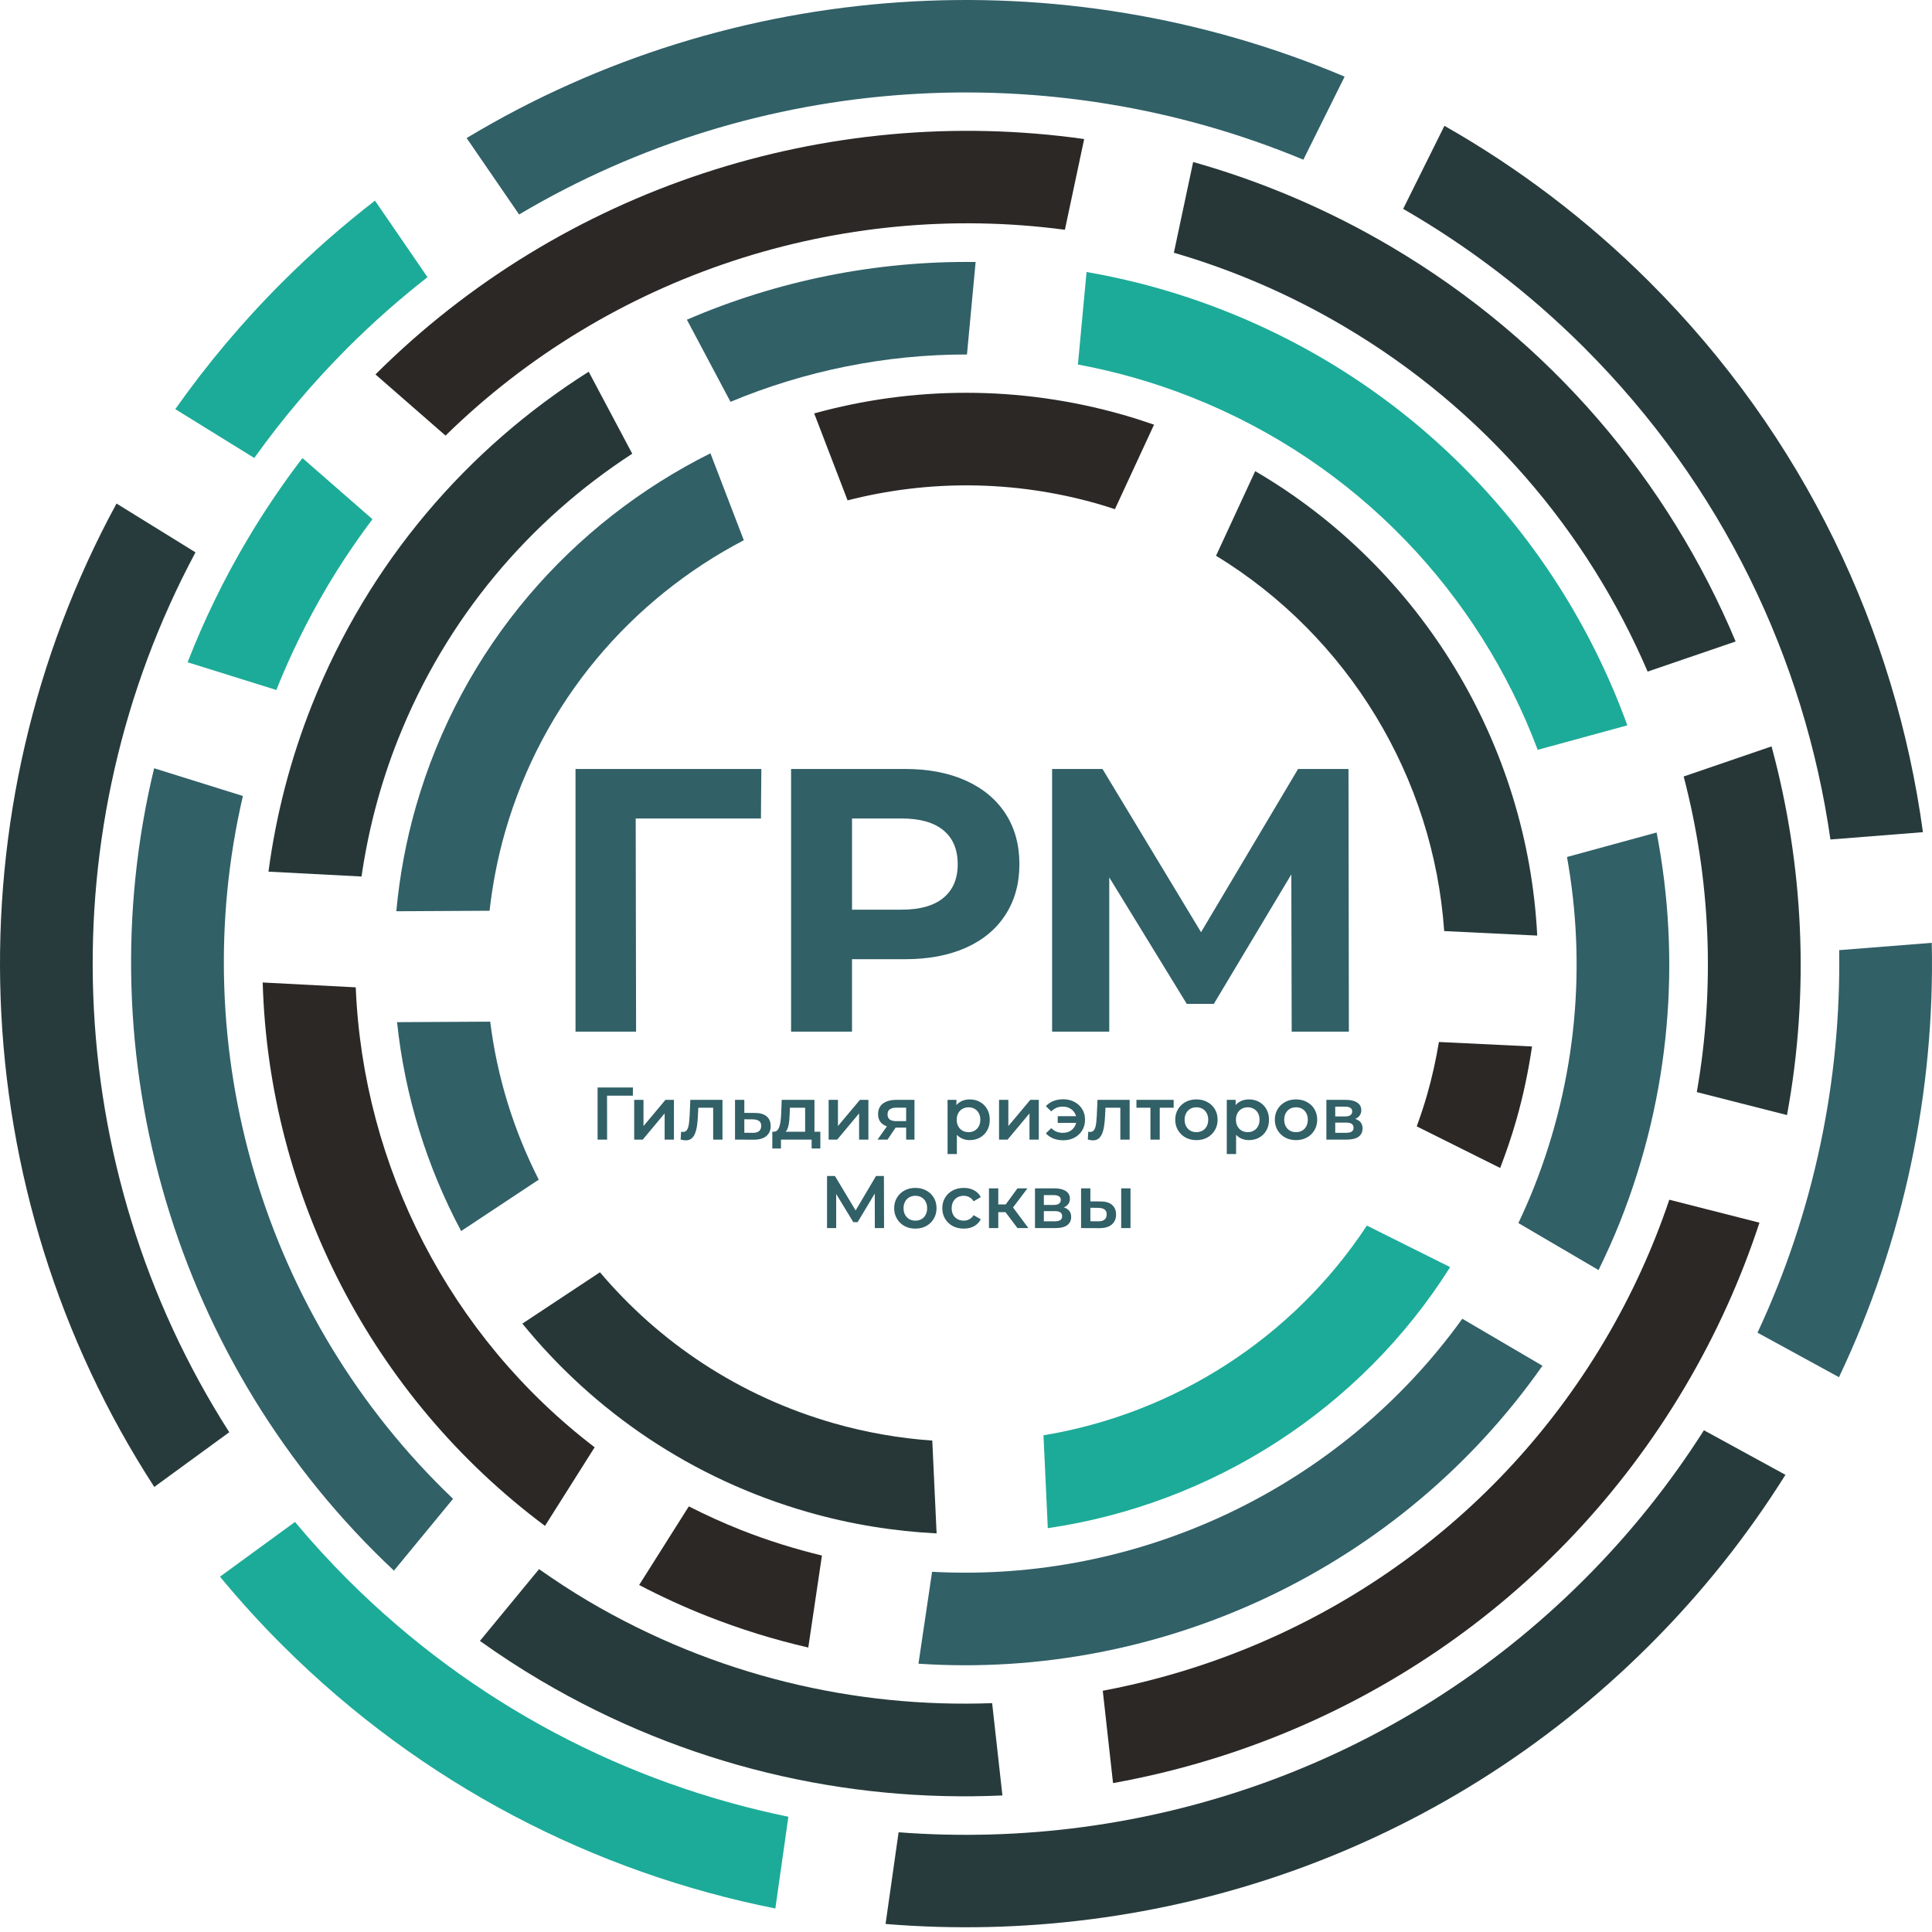
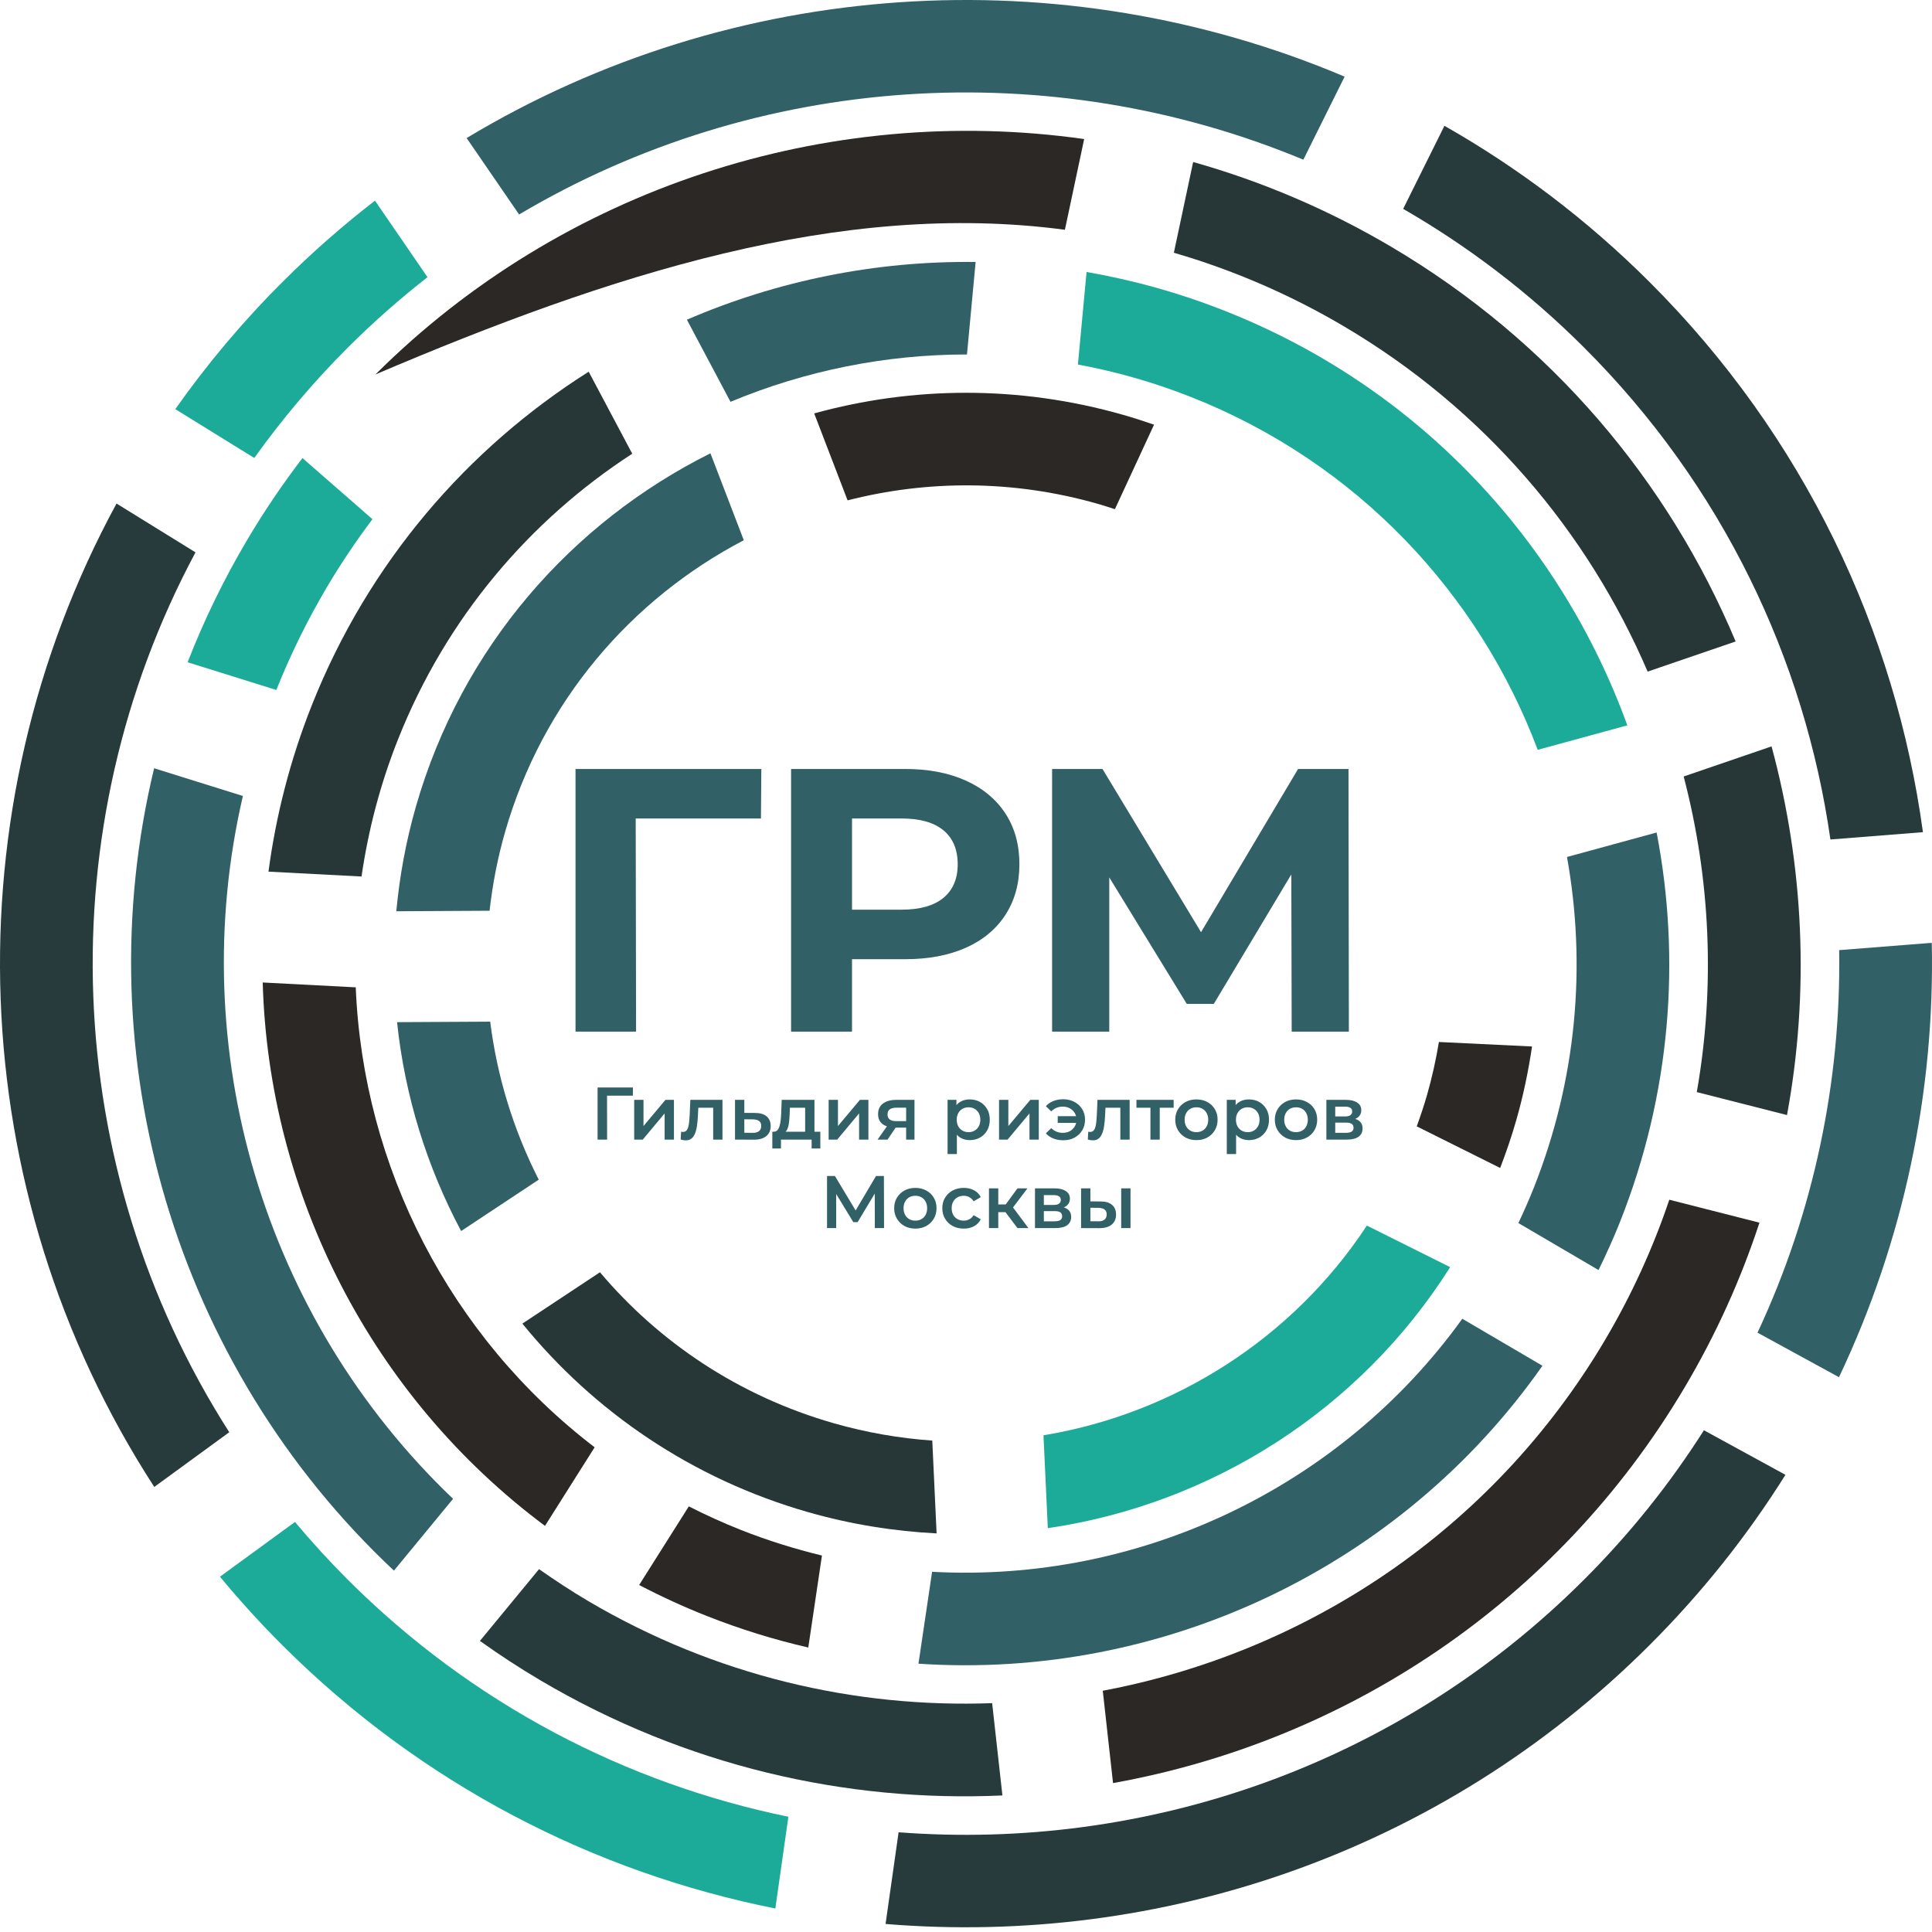
<svg xmlns="http://www.w3.org/2000/svg" width="393" height="393" viewBox="0 0 393 393" fill="none">
  <path d="M121.557 231.814V221.215H128.75L128.735 222.88H123.026L123.48 222.411L123.495 231.814H121.557ZM129.005 231.814V223.728H130.897V229.058L135.364 223.728H137.09V231.814H135.198V226.484L130.746 231.814H129.005ZM138.455 231.799L138.546 230.209C138.617 230.219 138.683 230.229 138.743 230.239C138.804 230.249 138.859 230.254 138.91 230.254C139.223 230.254 139.465 230.158 139.637 229.967C139.808 229.775 139.934 229.517 140.015 229.194C140.106 228.861 140.167 228.493 140.197 228.089C140.237 227.675 140.267 227.261 140.288 226.847L140.424 223.728H146.965V231.814H145.072V224.818L145.512 225.333H141.666L142.074 224.803L141.968 226.938C141.938 227.655 141.878 228.321 141.787 228.937C141.706 229.543 141.575 230.073 141.393 230.527C141.221 230.981 140.979 231.334 140.666 231.587C140.363 231.839 139.975 231.965 139.5 231.965C139.349 231.965 139.182 231.95 139.001 231.92C138.829 231.89 138.647 231.849 138.455 231.799ZM153.572 226.393C154.612 226.393 155.404 226.625 155.95 227.09C156.495 227.554 156.767 228.21 156.767 229.058C156.767 229.936 156.464 230.623 155.859 231.117C155.253 231.602 154.4 231.839 153.3 231.829L149.514 231.814V223.728H151.407V226.378L153.572 226.393ZM153.133 230.436C153.688 230.446 154.112 230.33 154.405 230.088C154.698 229.846 154.844 229.492 154.844 229.028C154.844 228.563 154.698 228.23 154.405 228.028C154.122 227.816 153.698 227.705 153.133 227.695L151.407 227.68V230.421L153.133 230.436ZM163.781 230.936V225.333H160.676L160.631 226.635C160.611 227.1 160.581 227.549 160.54 227.983C160.5 228.407 160.434 228.801 160.343 229.164C160.253 229.517 160.121 229.81 159.95 230.042C159.778 230.275 159.551 230.426 159.268 230.497L157.391 230.209C157.694 230.209 157.936 230.113 158.117 229.921C158.309 229.719 158.456 229.447 158.557 229.104C158.668 228.75 158.748 228.352 158.799 227.907C158.849 227.453 158.885 226.984 158.905 226.499L159.011 223.728H165.673V230.936H163.781ZM157.103 233.616V230.209H166.87V233.616H165.098V231.814H158.859V233.616H157.103ZM168.56 231.814V223.728H170.453V229.058L174.92 223.728H176.646V231.814H174.753V226.484L170.301 231.814H168.56ZM184.325 231.814V229.058L184.598 229.376H182.175C181.064 229.376 180.191 229.144 179.555 228.68C178.929 228.205 178.616 227.524 178.616 226.635C178.616 225.687 178.95 224.965 179.616 224.47C180.292 223.975 181.191 223.728 182.311 223.728H186.021V231.814H184.325ZM178.51 231.814L180.691 228.725H182.629L180.539 231.814H178.51ZM184.325 228.452V224.818L184.598 225.318H182.372C181.786 225.318 181.332 225.429 181.009 225.651C180.696 225.863 180.539 226.211 180.539 226.696C180.539 227.605 181.13 228.059 182.311 228.059H184.598L184.325 228.452ZM197.234 231.92C196.577 231.92 195.977 231.769 195.432 231.466C194.897 231.163 194.468 230.709 194.145 230.103C193.832 229.487 193.675 228.71 193.675 227.771C193.675 226.822 193.827 226.045 194.129 225.439C194.442 224.834 194.866 224.384 195.401 224.092C195.936 223.789 196.547 223.637 197.234 223.637C198.031 223.637 198.733 223.809 199.338 224.152C199.954 224.495 200.439 224.975 200.792 225.591C201.155 226.206 201.337 226.933 201.337 227.771C201.337 228.609 201.155 229.341 200.792 229.967C200.439 230.582 199.954 231.062 199.338 231.405C198.733 231.748 198.031 231.92 197.234 231.92ZM192.752 234.751V223.728H194.553V225.636L194.493 227.786L194.644 229.936V234.751H192.752ZM197.022 230.3C197.476 230.3 197.88 230.199 198.233 229.997C198.596 229.795 198.884 229.502 199.096 229.119C199.308 228.735 199.414 228.286 199.414 227.771C199.414 227.246 199.308 226.797 199.096 226.423C198.884 226.04 198.596 225.747 198.233 225.545C197.88 225.343 197.476 225.242 197.022 225.242C196.567 225.242 196.159 225.343 195.795 225.545C195.432 225.747 195.144 226.04 194.932 226.423C194.72 226.797 194.614 227.246 194.614 227.771C194.614 228.286 194.72 228.735 194.932 229.119C195.144 229.502 195.432 229.795 195.795 229.997C196.159 230.199 196.567 230.3 197.022 230.3ZM203.221 231.814V223.728H205.114V229.058L209.58 223.728H211.307V231.814H209.414V226.484L204.962 231.814H203.221ZM215.157 228.407V227.044H219.549V228.407H215.157ZM216.263 223.607C217.131 223.607 217.898 223.789 218.564 224.152C219.231 224.505 219.755 224.995 220.139 225.621C220.523 226.237 220.714 226.953 220.714 227.771C220.714 228.579 220.523 229.3 220.139 229.936C219.755 230.562 219.231 231.057 218.564 231.42C217.898 231.774 217.131 231.95 216.263 231.95C215.536 231.95 214.87 231.829 214.264 231.587C213.658 231.345 213.154 230.996 212.75 230.542L213.84 229.482C214.163 229.795 214.516 230.032 214.9 230.194C215.294 230.355 215.723 230.436 216.187 230.436C216.732 230.436 217.212 230.325 217.626 230.103C218.039 229.871 218.367 229.553 218.61 229.149C218.852 228.745 218.973 228.286 218.973 227.771C218.973 227.246 218.852 226.787 218.61 226.393C218.367 225.989 218.039 225.676 217.626 225.454C217.212 225.222 216.732 225.106 216.187 225.106C215.723 225.106 215.294 225.187 214.9 225.348C214.516 225.51 214.163 225.752 213.84 226.075L212.75 225.015C213.154 224.561 213.658 224.213 214.264 223.97C214.87 223.728 215.536 223.607 216.263 223.607ZM221.278 231.799L221.369 230.209C221.439 230.219 221.505 230.229 221.565 230.239C221.626 230.249 221.681 230.254 221.732 230.254C222.045 230.254 222.287 230.158 222.459 229.967C222.63 229.775 222.757 229.517 222.837 229.194C222.928 228.861 222.989 228.493 223.019 228.089C223.059 227.675 223.09 227.261 223.11 226.847L223.246 223.728H229.787V231.814H227.895V224.818L228.334 225.333H224.488L224.897 224.803L224.791 226.938C224.76 227.655 224.7 228.321 224.609 228.937C224.528 229.543 224.397 230.073 224.215 230.527C224.044 230.981 223.801 231.334 223.488 231.587C223.186 231.839 222.797 231.965 222.322 231.965C222.171 231.965 222.004 231.95 221.823 231.92C221.651 231.89 221.469 231.849 221.278 231.799ZM234.017 231.814V224.879L234.456 225.333H231.171V223.728H238.742V225.333H235.471L235.91 224.879V231.814H234.017ZM243.363 231.92C242.536 231.92 241.799 231.743 241.153 231.39C240.507 231.027 239.997 230.532 239.623 229.906C239.25 229.28 239.063 228.569 239.063 227.771C239.063 226.964 239.25 226.252 239.623 225.636C239.997 225.01 240.507 224.521 241.153 224.167C241.799 223.814 242.536 223.637 243.363 223.637C244.201 223.637 244.943 223.814 245.589 224.167C246.245 224.521 246.755 225.005 247.119 225.621C247.492 226.237 247.679 226.953 247.679 227.771C247.679 228.569 247.492 229.28 247.119 229.906C246.755 230.532 246.245 231.027 245.589 231.39C244.943 231.743 244.201 231.92 243.363 231.92ZM243.363 230.3C243.828 230.3 244.242 230.199 244.605 229.997C244.968 229.795 245.251 229.502 245.453 229.119C245.665 228.735 245.771 228.286 245.771 227.771C245.771 227.246 245.665 226.797 245.453 226.423C245.251 226.04 244.968 225.747 244.605 225.545C244.242 225.343 243.833 225.242 243.378 225.242C242.914 225.242 242.5 225.343 242.137 225.545C241.784 225.747 241.501 226.04 241.289 226.423C241.077 226.797 240.971 227.246 240.971 227.771C240.971 228.286 241.077 228.735 241.289 229.119C241.501 229.502 241.784 229.795 242.137 229.997C242.5 230.199 242.909 230.3 243.363 230.3ZM254.031 231.92C253.374 231.92 252.774 231.769 252.229 231.466C251.694 231.163 251.265 230.709 250.942 230.103C250.629 229.487 250.472 228.71 250.472 227.771C250.472 226.822 250.624 226.045 250.927 225.439C251.239 224.834 251.663 224.384 252.198 224.092C252.733 223.789 253.344 223.637 254.031 223.637C254.828 223.637 255.53 223.809 256.135 224.152C256.751 224.495 257.236 224.975 257.589 225.591C257.952 226.206 258.134 226.933 258.134 227.771C258.134 228.609 257.952 229.341 257.589 229.967C257.236 230.582 256.751 231.062 256.135 231.405C255.53 231.748 254.828 231.92 254.031 231.92ZM249.549 234.751V223.728H251.35V225.636L251.29 227.786L251.441 229.936V234.751H249.549ZM253.819 230.3C254.273 230.3 254.677 230.199 255.03 229.997C255.393 229.795 255.681 229.502 255.893 229.119C256.105 228.735 256.211 228.286 256.211 227.771C256.211 227.246 256.105 226.797 255.893 226.423C255.681 226.04 255.393 225.747 255.03 225.545C254.677 225.343 254.273 225.242 253.819 225.242C253.364 225.242 252.956 225.343 252.592 225.545C252.229 225.747 251.941 226.04 251.729 226.423C251.517 226.797 251.411 227.246 251.411 227.771C251.411 228.286 251.517 228.735 251.729 229.119C251.941 229.502 252.229 229.795 252.592 229.997C252.956 230.199 253.364 230.3 253.819 230.3ZM263.622 231.92C262.794 231.92 262.057 231.743 261.411 231.39C260.765 231.027 260.255 230.532 259.882 229.906C259.508 229.28 259.321 228.569 259.321 227.771C259.321 226.964 259.508 226.252 259.882 225.636C260.255 225.01 260.765 224.521 261.411 224.167C262.057 223.814 262.794 223.637 263.622 223.637C264.459 223.637 265.201 223.814 265.847 224.167C266.504 224.521 267.013 225.005 267.377 225.621C267.75 226.237 267.937 226.953 267.937 227.771C267.937 228.569 267.75 229.28 267.377 229.906C267.013 230.532 266.504 231.027 265.847 231.39C265.201 231.743 264.459 231.92 263.622 231.92ZM263.622 230.3C264.086 230.3 264.5 230.199 264.863 229.997C265.227 229.795 265.509 229.502 265.711 229.119C265.923 228.735 266.029 228.286 266.029 227.771C266.029 227.246 265.923 226.797 265.711 226.423C265.509 226.04 265.227 225.747 264.863 225.545C264.5 225.343 264.091 225.242 263.637 225.242C263.172 225.242 262.759 225.343 262.395 225.545C262.042 225.747 261.759 226.04 261.547 226.423C261.335 226.797 261.229 227.246 261.229 227.771C261.229 228.286 261.335 228.735 261.547 229.119C261.759 229.502 262.042 229.795 262.395 229.997C262.759 230.199 263.167 230.3 263.622 230.3ZM269.807 231.814V223.728H273.759C274.738 223.728 275.505 223.91 276.06 224.273C276.626 224.637 276.908 225.152 276.908 225.818C276.908 226.474 276.646 226.989 276.121 227.362C275.596 227.726 274.9 227.907 274.031 227.907L274.259 227.438C275.238 227.438 275.965 227.62 276.439 227.983C276.924 228.336 277.166 228.856 277.166 229.543C277.166 230.259 276.898 230.82 276.363 231.223C275.828 231.617 275.016 231.814 273.925 231.814H269.807ZM271.609 230.436H273.774C274.289 230.436 274.678 230.355 274.94 230.194C275.202 230.022 275.334 229.765 275.334 229.422C275.334 229.058 275.213 228.791 274.97 228.619C274.728 228.447 274.349 228.362 273.835 228.362H271.609V230.436ZM271.609 227.105H273.592C274.077 227.105 274.44 227.019 274.683 226.847C274.935 226.666 275.061 226.413 275.061 226.09C275.061 225.757 274.935 225.51 274.683 225.348C274.44 225.187 274.077 225.106 273.592 225.106H271.609V227.105ZM168.233 249.814V239.215H169.838L174.486 246.952H173.623L178.196 239.215H179.801L179.831 249.814H177.954L177.939 242.137H178.332L174.456 248.603H173.578L169.641 242.137H170.095V249.814H168.233ZM186.189 249.92C185.362 249.92 184.625 249.743 183.979 249.39C183.332 249.027 182.823 248.532 182.449 247.906C182.076 247.28 181.889 246.569 181.889 245.771C181.889 244.964 182.076 244.252 182.449 243.636C182.823 243.01 183.332 242.521 183.979 242.167C184.625 241.814 185.362 241.637 186.189 241.637C187.027 241.637 187.769 241.814 188.415 242.167C189.071 242.521 189.581 243.005 189.944 243.621C190.318 244.237 190.505 244.953 190.505 245.771C190.505 246.569 190.318 247.28 189.944 247.906C189.581 248.532 189.071 249.027 188.415 249.39C187.769 249.743 187.027 249.92 186.189 249.92ZM186.189 248.3C186.654 248.3 187.068 248.199 187.431 247.997C187.794 247.795 188.077 247.502 188.279 247.119C188.491 246.735 188.597 246.286 188.597 245.771C188.597 245.246 188.491 244.797 188.279 244.423C188.077 244.04 187.794 243.747 187.431 243.545C187.068 243.343 186.659 243.242 186.204 243.242C185.74 243.242 185.326 243.343 184.963 243.545C184.609 243.747 184.327 244.04 184.115 244.423C183.903 244.797 183.797 245.246 183.797 245.771C183.797 246.286 183.903 246.735 184.115 247.119C184.327 247.502 184.609 247.795 184.963 247.997C185.326 248.199 185.735 248.3 186.189 248.3ZM196.054 249.92C195.206 249.92 194.449 249.743 193.783 249.39C193.127 249.027 192.612 248.532 192.238 247.906C191.865 247.28 191.678 246.569 191.678 245.771C191.678 244.964 191.865 244.252 192.238 243.636C192.612 243.01 193.127 242.521 193.783 242.167C194.449 241.814 195.206 241.637 196.054 241.637C196.841 241.637 197.533 241.799 198.128 242.122C198.734 242.435 199.193 242.899 199.506 243.515L198.053 244.363C197.81 243.979 197.513 243.697 197.159 243.515C196.816 243.333 196.443 243.242 196.039 243.242C195.575 243.242 195.156 243.343 194.782 243.545C194.409 243.747 194.116 244.04 193.904 244.423C193.692 244.797 193.586 245.246 193.586 245.771C193.586 246.296 193.692 246.75 193.904 247.134C194.116 247.507 194.409 247.795 194.782 247.997C195.156 248.199 195.575 248.3 196.039 248.3C196.443 248.3 196.816 248.209 197.159 248.027C197.513 247.846 197.81 247.563 198.053 247.179L199.506 248.027C199.193 248.633 198.734 249.102 198.128 249.435C197.533 249.758 196.841 249.92 196.054 249.92ZM206.972 249.814L204.05 245.938L205.594 244.984L209.198 249.814H206.972ZM201.173 249.814V241.728H203.066V249.814H201.173ZM202.505 246.574V244.999H205.246V246.574H202.505ZM205.776 245.998L204.004 245.786L206.972 241.728H209.001L205.776 245.998ZM210.533 249.814V241.728H214.485C215.464 241.728 216.231 241.91 216.787 242.273C217.352 242.637 217.635 243.152 217.635 243.818C217.635 244.474 217.372 244.989 216.847 245.362C216.322 245.726 215.626 245.907 214.758 245.907L214.985 245.438C215.964 245.438 216.691 245.62 217.165 245.983C217.65 246.336 217.892 246.856 217.892 247.543C217.892 248.259 217.624 248.82 217.089 249.223C216.554 249.617 215.742 249.814 214.652 249.814H210.533ZM212.335 248.436H214.5C215.015 248.436 215.404 248.355 215.666 248.194C215.929 248.022 216.06 247.765 216.06 247.422C216.06 247.058 215.939 246.791 215.696 246.619C215.454 246.447 215.076 246.362 214.561 246.362H212.335V248.436ZM212.335 245.105H214.318C214.803 245.105 215.166 245.019 215.409 244.847C215.661 244.666 215.787 244.413 215.787 244.09C215.787 243.757 215.661 243.51 215.409 243.348C215.166 243.187 214.803 243.106 214.318 243.106H212.335V245.105ZM228.069 249.814V241.728H229.962V249.814H228.069ZM223.845 244.393C224.885 244.393 225.672 244.625 226.207 245.09C226.752 245.554 227.025 246.21 227.025 247.058C227.025 247.936 226.722 248.623 226.116 249.117C225.521 249.602 224.673 249.839 223.572 249.829L219.908 249.814V241.728H221.801V244.378L223.845 244.393ZM223.406 248.436C223.961 248.446 224.385 248.33 224.678 248.088C224.97 247.846 225.117 247.492 225.117 247.028C225.117 246.563 224.97 246.23 224.678 246.028C224.395 245.816 223.971 245.705 223.406 245.695L221.801 245.68V248.421L223.406 248.436Z" fill="#316067" />
  <path d="M154.79 166.497H129.312L129.389 209.854H117.07V156.421H154.867L154.79 166.497Z" fill="#316067" />
  <path d="M191.908 182.637C193.845 181.034 194.813 178.76 194.813 175.807C194.813 172.805 193.845 170.499 191.908 168.898C189.967 167.295 187.136 166.494 183.412 166.494H173.313V185.041H183.412C187.136 185.041 189.967 184.24 191.908 182.637ZM196.46 158.785C199.953 160.361 202.645 162.602 204.532 165.504C206.418 168.402 207.363 171.837 207.363 175.808C207.363 179.726 206.418 183.148 204.532 186.075C202.644 188.997 199.953 191.239 196.46 192.792C192.964 194.344 188.845 195.118 184.101 195.118H173.312V209.851H160.918V156.421H184.101C188.845 156.421 192.964 157.211 196.46 158.787V158.785Z" fill="#316067" />
  <path d="M262.75 209.852L262.675 177.868L246.913 204.203H241.406L225.641 178.478V209.852H214.014V156.421H224.266L244.311 189.623L264.05 156.421H274.305L274.382 209.852H262.75Z" fill="#316067" />
  <path d="M322.162 70.629C350.372 98.77 367.097 134.103 372.336 170.766L391.157 169.278C385.555 128.299 367.01 88.758 335.498 57.322C322.784 44.639 308.739 34.069 293.821 25.592L285.424 42.487C298.563 50.056 310.935 59.43 322.162 70.628V70.629Z" fill="#283B3C" />
  <path d="M70.84 70.62C75.982 65.49 81.371 60.749 86.96 56.382L76.275 40.815C69.756 45.849 63.481 51.348 57.502 57.317C49.351 65.444 42.074 74.125 35.656 83.226L51.726 93.162C57.371 85.257 63.738 77.709 70.841 70.619L70.84 70.62Z" fill="#1CAB98" />
  <path d="M357.507 271.088L374.077 280.144C387.301 252.31 393.602 221.99 392.955 191.786L374.117 193.273C374.522 219.863 368.988 246.528 357.506 271.088H357.507Z" fill="#316067" />
  <path d="M265.121 32.482L273.518 15.591C216.029 -8.753 149.21 -4.588 94.92 28.083L105.593 43.629C154.19 14.794 213.705 11.085 265.121 32.482Z" fill="#316067" />
  <path d="M39.768 112.359L23.704 102.427C-10.281 164.955 -7.722 242.153 31.381 302.47L46.636 291.337C12.046 237.255 9.757 168.402 39.768 112.36V112.359Z" fill="#283B3C" />
  <path d="M322.147 321.399C284.025 359.429 232.745 376.526 182.789 372.714L180.137 391.365C235.775 395.953 293.012 377.079 335.484 334.702C346.226 323.989 355.459 312.336 363.19 300.002L346.603 290.938C339.734 301.751 331.589 311.98 322.148 321.399H322.147Z" fill="#283B3C" />
  <path d="M70.805 321.393C66.99 317.583 63.397 313.644 60.004 309.59L44.746 320.723C48.727 325.532 52.956 330.204 57.465 334.695C85.904 363.065 120.954 380.898 157.717 388.219L160.369 369.558C127.525 362.81 96.237 346.764 70.804 321.393H70.805Z" fill="#1CAB98" />
  <path d="M119.624 325.664C116.175 323.629 112.873 321.445 109.65 319.188L97.621 333.789C101.605 336.632 105.731 339.333 110.023 341.862C139.458 359.223 172.06 366.669 203.908 365.225L201.818 346.446C173.905 347.482 145.401 340.864 119.622 325.664H119.624Z" fill="#283B3C" />
  <path d="M66.54 119.36C69.39 114.552 72.482 109.979 75.764 105.612L61.523 93.178C57.511 98.428 53.752 103.958 50.305 109.782C45.504 117.88 41.471 126.219 38.162 134.716L56.211 140.354C59.064 133.209 62.499 126.188 66.541 119.36H66.54Z" fill="#1CAB98" />
  <path d="M49.408 161.917L31.352 156.276C17.189 214.972 35.607 277.745 80.133 319.491L92.16 304.883C53.554 268.07 37.461 213.329 49.408 161.917Z" fill="#316067" />
-   <path d="M216.618 46.737L220.536 28.285C168.162 20.882 114.346 38.312 76.377 76.166L90.629 88.606C124.027 55.866 170.866 40.655 216.618 46.737Z" fill="#2B2826" />
+   <path d="M216.618 46.737L220.536 28.285C168.162 20.882 114.346 38.312 76.377 76.166C124.027 55.866 170.866 40.655 216.618 46.737Z" fill="#2B2826" />
  <path d="M273.336 66.358C301.986 83.256 322.968 108.204 335.155 136.614L353.059 130.486C339.433 97.984 315.605 69.429 282.934 50.16C270.026 42.546 256.505 36.843 242.706 32.954L238.783 51.412C250.633 54.859 262.235 59.813 273.336 66.358Z" fill="#273738" />
  <path d="M345.152 222.151L363.506 226.823C368.137 201.685 366.919 176.046 360.363 151.827L342.486 157.951C347.923 178.716 348.937 200.63 345.153 222.151H345.152Z" fill="#273738" />
  <path d="M326.444 272.652C303.447 311.457 265.584 336.167 224.322 343.926L226.41 362.708C273.371 354.276 316.549 326.323 342.68 282.229C349.088 271.421 354.134 260.18 357.901 248.712L339.565 244.044C336.262 253.828 331.915 263.416 326.444 272.652Z" fill="#2B2826" />
  <path d="M150.716 311.218C147.07 309.776 143.543 308.162 140.116 306.423L130.014 322.414C134.436 324.726 139.02 326.837 143.765 328.713C150.581 331.408 157.485 333.537 164.418 335.134L167.196 316.422C161.662 315.077 156.156 313.369 150.716 311.219V311.218Z" fill="#2B2826" />
  <path d="M311.976 241.674C311.014 244.098 309.959 246.461 308.863 248.791L325.169 258.351C326.715 255.173 328.188 251.944 329.514 248.608C339.892 222.481 341.936 195.094 336.984 169.343L318.751 174.325C322.697 196.249 320.791 219.486 311.976 241.674Z" fill="#316067" />
  <path d="M189.603 319.727L186.83 338.422C236.45 341.749 284.99 318.848 313.759 277.817L297.456 268.256C272.666 302.704 231.671 322.028 189.603 319.727Z" fill="#316067" />
  <path d="M242.278 80.759C276.181 94.162 300.898 120.883 312.795 152.527L331.024 147.548C317.558 110.399 288.853 78.931 249.229 63.265C239.944 59.59 230.499 56.968 221.023 55.326L219.266 74.15C226.994 75.588 234.7 77.761 242.277 80.76L242.278 80.759Z" fill="#1CAB98" />
  <path d="M72.365 200.841L53.438 199.854C54.665 243.072 75.646 284.142 110.86 310.389L120.959 294.402C91.511 271.886 73.846 237.322 72.365 200.841Z" fill="#2B2826" />
  <path d="M196.698 72.106L198.458 53.293C178.101 53.035 158.085 57.114 139.725 65.031L148.595 81.735C163.705 75.435 180.053 72.096 196.698 72.106Z" fill="#316067" />
  <path d="M80.985 150.345C90.81 125.612 107.795 105.809 128.61 92.295L119.75 75.61C95.112 91.191 74.994 114.35 63.447 143.409C59.021 154.557 56.123 165.932 54.613 177.306L73.542 178.296C74.901 168.908 77.332 159.534 80.985 150.344V150.345Z" fill="#273738" />
-   <path d="M293.769 189.398L312.697 190.312C310.749 151.498 289.232 115.663 255.329 95.836L247.361 113.045C274.329 129.516 291.607 158.192 293.77 189.398H293.769Z" fill="#283B3C" />
  <path d="M99.715 207.82L80.769 207.924C82.343 222.908 86.826 237.321 93.801 250.414L109.589 239.961C104.505 229.97 101.116 219.102 99.716 207.82H99.715Z" fill="#316067" />
  <path d="M169.632 289.518C150.353 284.015 134.09 273.055 122.042 258.8L106.258 269.243C120.768 287.08 140.672 300.824 164.441 307.611C173.124 310.091 181.864 311.478 190.52 311.92L189.642 293.037C182.99 292.568 176.292 291.423 169.631 289.519L169.632 289.518Z" fill="#273738" />
  <path d="M212.262 291.962L213.14 310.851C246.572 305.969 276.747 286.67 294.983 257.755L278.044 249.303C263.018 272.156 238.951 287.55 212.262 291.963V291.962Z" fill="#1CAB98" />
  <path d="M290.27 222.783C289.649 224.939 288.941 227.04 288.188 229.12L305.158 237.583C306.358 234.446 307.465 231.249 308.405 227.961C309.848 222.941 310.896 217.901 311.639 212.871L292.701 211.957C292.096 215.568 291.305 219.18 290.271 222.783H290.27Z" fill="#2B2826" />
  <path d="M102.737 169.25C110.369 142.643 128.473 121.819 151.302 109.892L144.514 92.21C116.349 106.26 93.929 131.562 84.601 164.072C82.568 171.159 81.274 178.278 80.617 185.365L99.586 185.261C100.185 179.932 101.208 174.577 102.737 169.25Z" fill="#316067" />
  <path d="M223.297 102.485C224.475 102.823 225.631 103.199 226.79 103.575L234.751 86.384C232.69 85.669 230.606 85 228.487 84.393C207.191 78.311 185.554 78.593 165.621 84.096L172.413 101.78C188.615 97.637 206.084 97.568 223.297 102.485Z" fill="#2B2826" />
</svg>